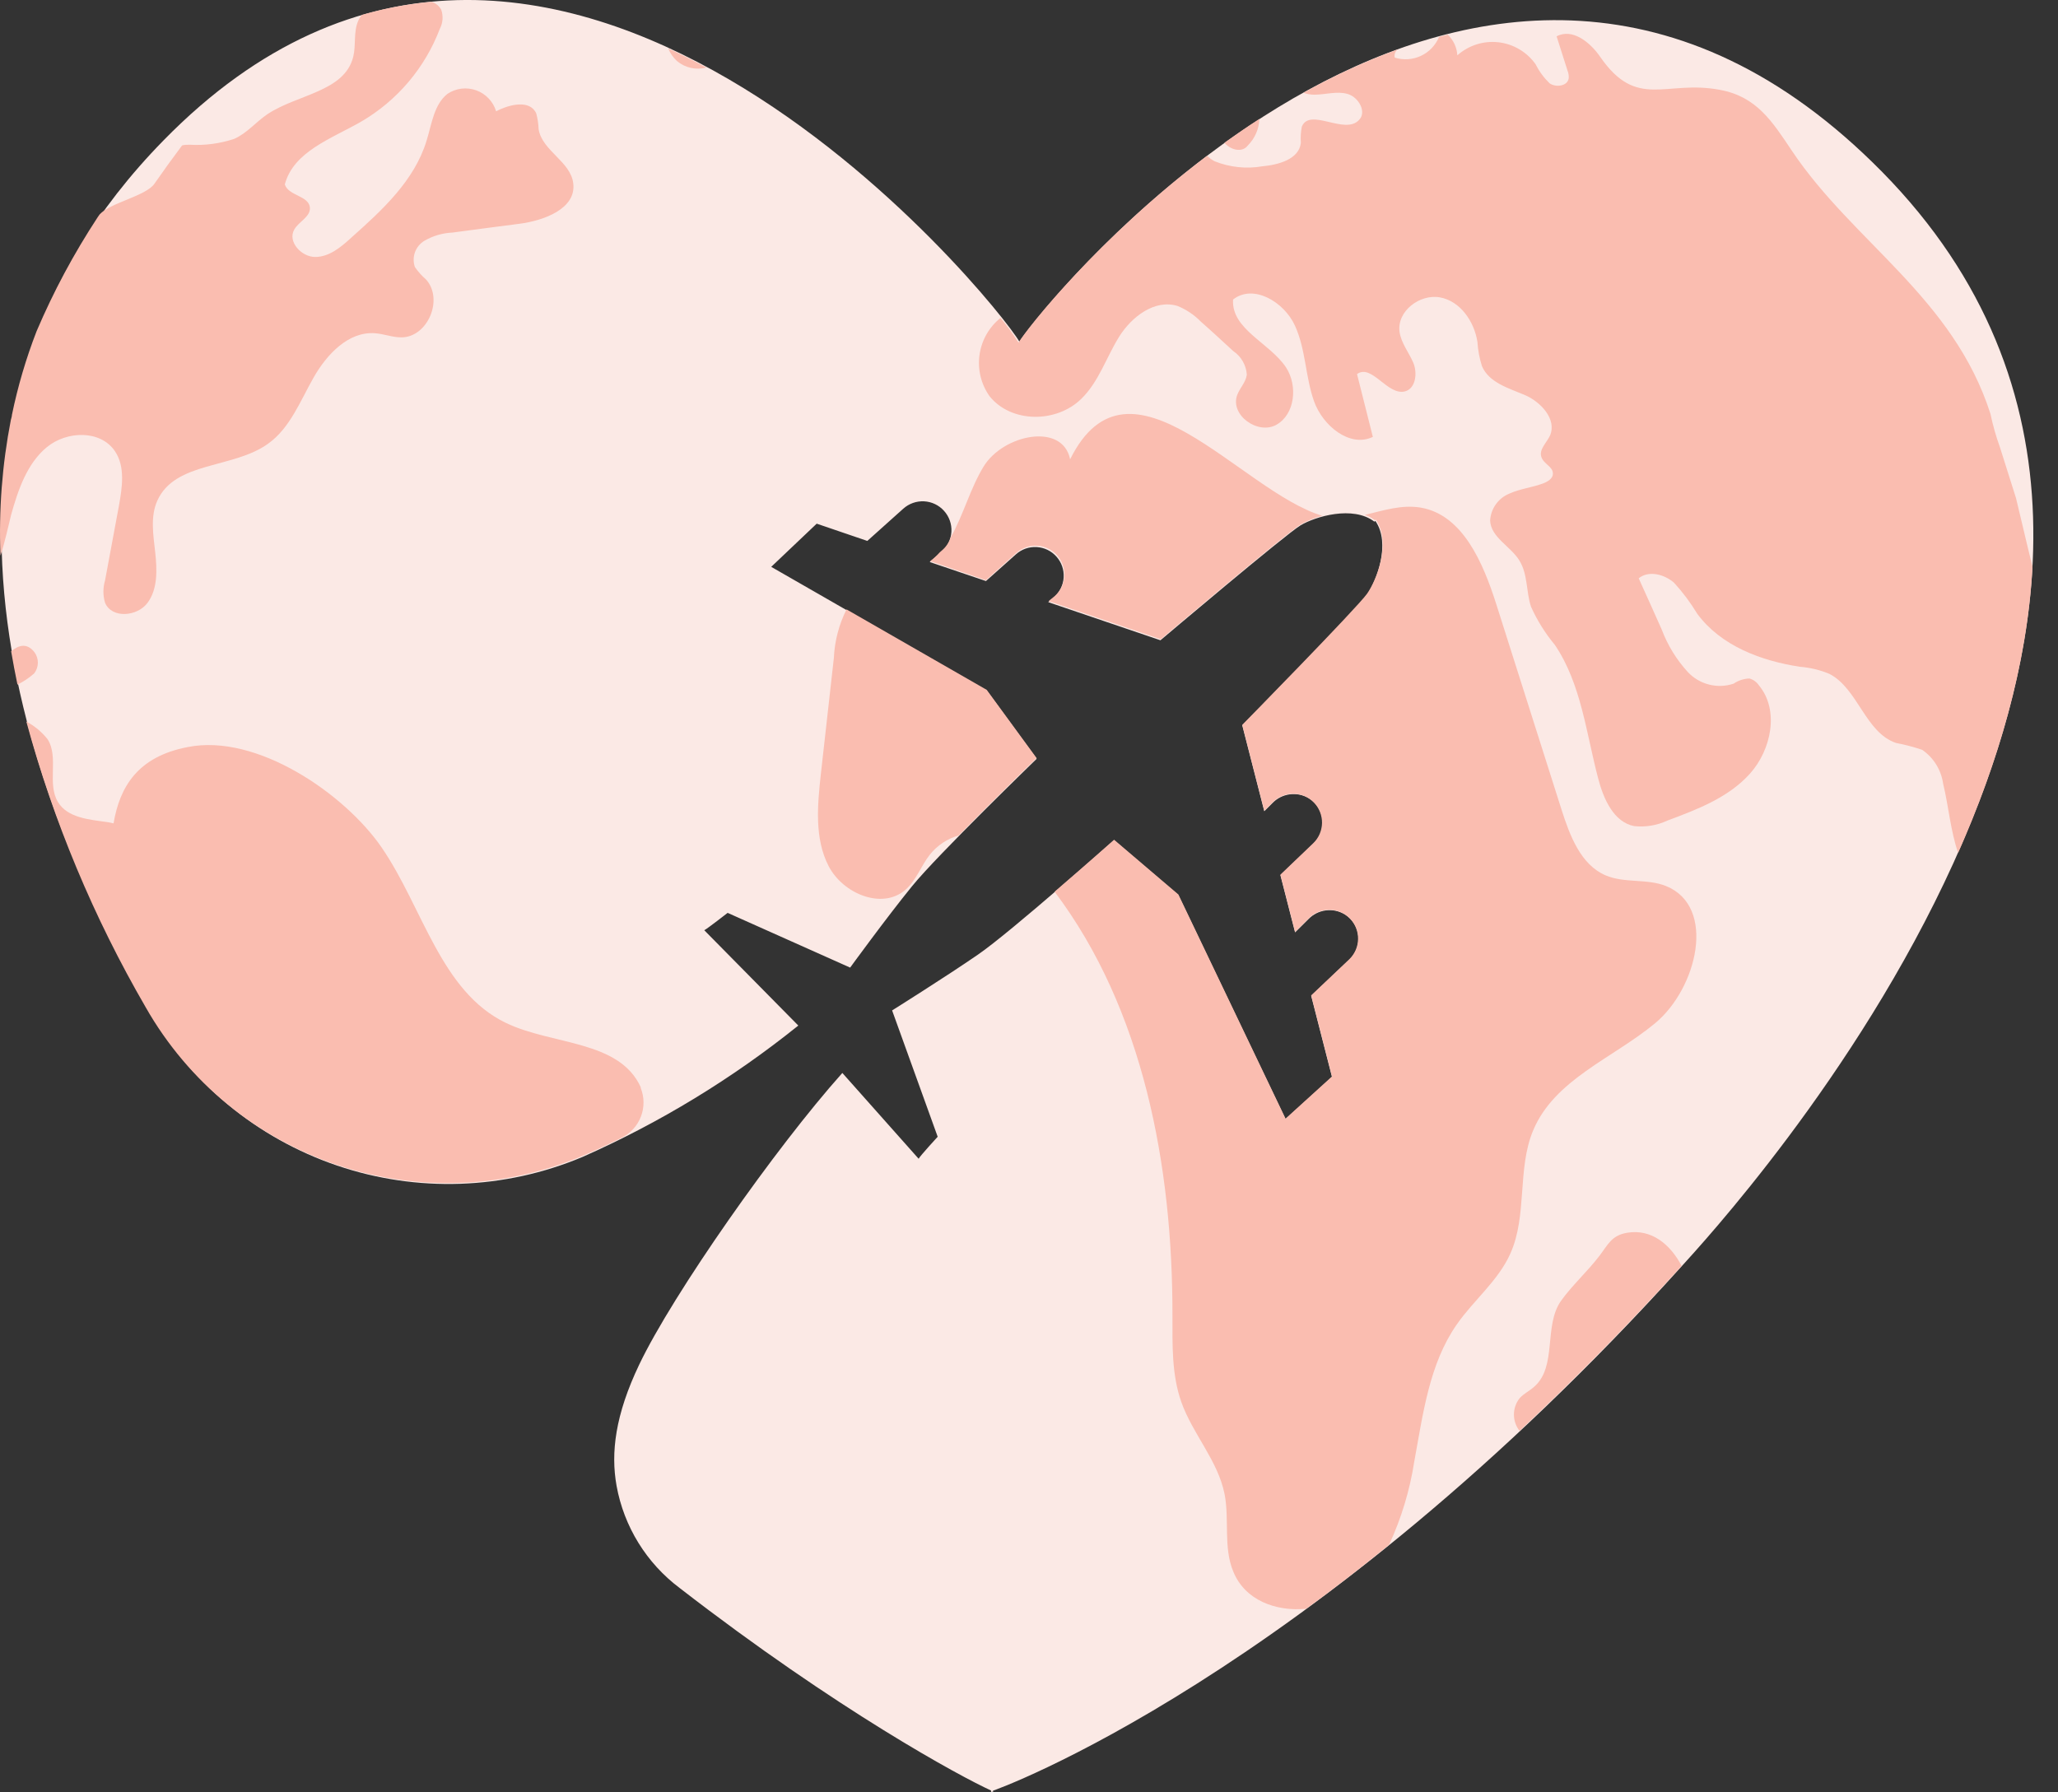
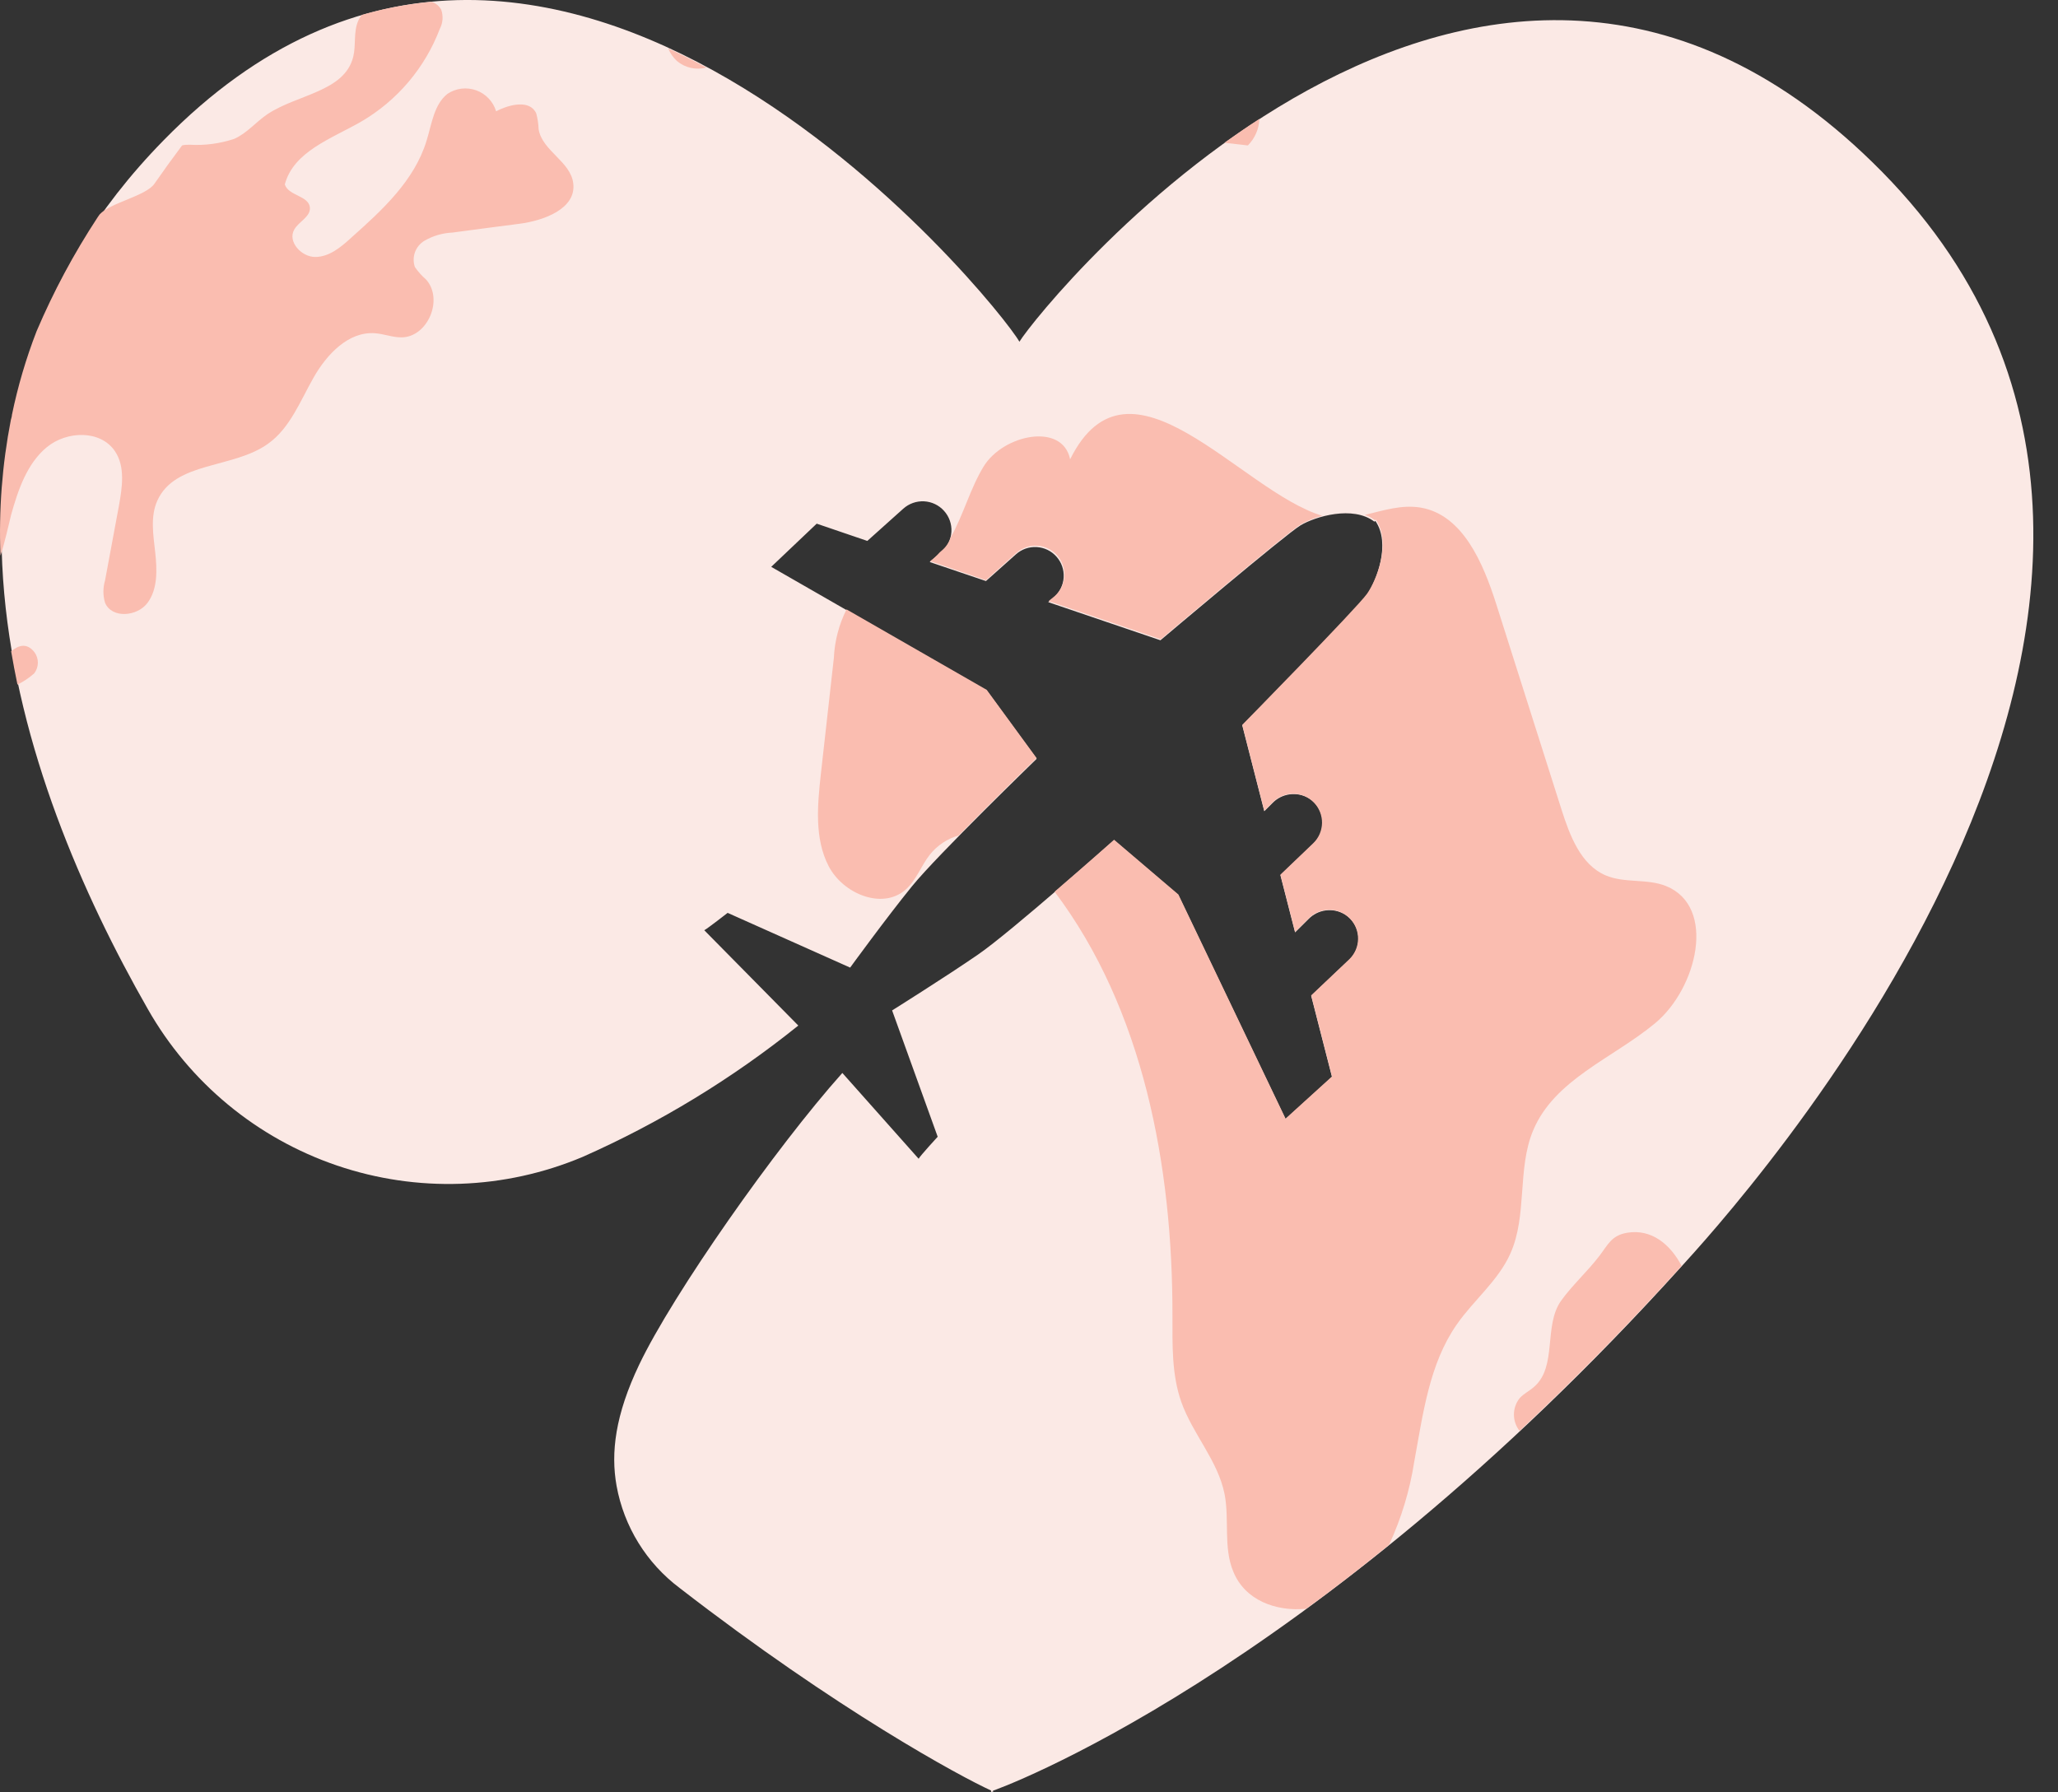
<svg xmlns="http://www.w3.org/2000/svg" width="62" height="54" viewBox="0 0 62 54" fill="none">
  <rect x="0" y="0" width="62" height="54" fill="#333333" stroke="none" />
  <path d="M56.706 5.183C44.577 -7.138 31.378 9.205 30.711 10.296C30.085 9.17 16.555 -7.661 4.924 4.232C-3.298 12.629 0.512 23.504 4.453 30.401C5.713 32.618 7.741 34.295 10.155 35.116C12.568 35.937 15.199 35.845 17.549 34.857C19.879 33.826 22.064 32.495 24.05 30.898L21.217 28.026C21.298 27.989 21.921 27.503 21.921 27.503L25.612 29.152C25.612 29.152 26.715 27.635 27.48 26.696C28.244 25.756 31.231 22.861 31.231 22.861L29.729 20.807L23.234 17.078L24.604 15.777L26.129 16.297L27.212 15.326C27.384 15.172 27.61 15.092 27.84 15.104C28.07 15.116 28.286 15.219 28.44 15.391C28.595 15.562 28.675 15.788 28.663 16.018C28.65 16.248 28.547 16.465 28.376 16.619L28.008 16.932L29.703 17.506L30.608 16.699C30.779 16.547 31.003 16.469 31.232 16.482C31.461 16.495 31.675 16.599 31.827 16.77C31.98 16.941 32.058 17.165 32.045 17.394C32.031 17.623 31.928 17.837 31.757 17.989L31.579 18.141L34.96 19.29C34.96 19.29 38.743 16.087 39.183 15.826C39.622 15.565 40.754 15.22 41.406 15.717L41.435 15.694C41.909 16.38 41.469 17.506 41.176 17.926C40.883 18.345 37.425 21.855 37.425 21.855L38.088 24.441L38.329 24.2C38.469 24.053 38.656 23.958 38.857 23.932C39.058 23.905 39.262 23.948 39.435 24.053C39.548 24.123 39.643 24.218 39.713 24.331C39.783 24.443 39.827 24.57 39.839 24.703C39.852 24.835 39.834 24.968 39.787 25.092C39.74 25.216 39.665 25.327 39.568 25.418L38.574 26.368L39.016 28.092L39.415 27.695C39.555 27.549 39.741 27.455 39.941 27.429C40.142 27.402 40.346 27.446 40.518 27.552C40.631 27.622 40.725 27.717 40.795 27.829C40.865 27.942 40.908 28.069 40.92 28.2C40.933 28.332 40.916 28.465 40.869 28.588C40.822 28.712 40.747 28.823 40.651 28.913L39.501 30.002L40.128 32.447L38.729 33.717L35.497 26.963L33.561 25.314C33.561 25.314 30.456 28.078 29.462 28.761C28.468 29.445 26.876 30.442 26.876 30.442L28.249 34.248C28.249 34.248 27.721 34.822 27.675 34.911L25.377 32.326C23.366 34.575 20.275 38.982 19.258 41.111C18.534 42.627 18.396 43.768 18.575 44.765C18.797 45.994 19.477 47.094 20.476 47.844C25.222 51.518 28.942 53.529 29.858 53.945L29.858 54L29.887 53.974L29.916 54L29.916 53.948C29.884 53.974 39.45 50.576 50.664 38.149C51.813 36.873 69.328 18.021 56.706 5.183Z" fill="#FBE9E5" />
  <path d="M31.59 18.11L34.971 19.259C34.971 19.259 38.755 16.056 39.194 15.794C39.396 15.683 39.611 15.597 39.835 15.539C37.376 14.806 34.023 10.239 32.239 13.838C32.013 12.72 30.229 13.085 29.634 14.053C29.229 14.714 29.019 15.53 28.64 16.191C28.591 16.344 28.499 16.48 28.376 16.584L28.313 16.639C28.226 16.737 28.129 16.826 28.025 16.906L29.703 17.48L30.622 16.656C30.708 16.581 30.808 16.523 30.916 16.486C31.024 16.449 31.139 16.434 31.253 16.441C31.367 16.448 31.478 16.478 31.581 16.529C31.683 16.579 31.775 16.649 31.85 16.735C31.926 16.821 31.983 16.921 32.02 17.029C32.057 17.137 32.072 17.251 32.065 17.365C32.058 17.479 32.028 17.591 31.978 17.693C31.927 17.796 31.857 17.888 31.771 17.963L31.59 18.11Z" fill="#FABDB0" />
  <path d="M21.28 2.035C20.907 1.834 20.527 1.641 20.131 1.46C20.19 1.604 20.28 1.734 20.395 1.839C20.516 1.941 20.66 2.011 20.814 2.045C20.968 2.079 21.128 2.076 21.28 2.035Z" fill="#FABDB0" />
  <path d="M27.281 26.805C27.606 26.518 27.749 26.084 28.016 25.745C28.238 25.47 28.539 25.269 28.878 25.171C29.973 24.056 31.228 22.838 31.228 22.838L29.726 20.784L25.503 18.36C25.274 18.816 25.144 19.315 25.121 19.825C24.992 20.987 24.862 22.15 24.73 23.315C24.627 24.254 24.532 25.26 24.963 26.093C25.394 26.926 26.577 27.42 27.281 26.805Z" fill="#FABDB0" />
  <path d="M1.41 13.473C2.013 12.976 3.033 12.947 3.467 13.6C3.777 14.065 3.682 14.688 3.582 15.243C3.444 15.993 3.305 16.741 3.165 17.486C3.099 17.706 3.099 17.941 3.165 18.161C3.369 18.644 4.139 18.578 4.446 18.161C4.754 17.745 4.734 17.162 4.676 16.642C4.619 16.122 4.524 15.564 4.739 15.085C5.274 13.89 7.037 14.128 8.086 13.361C8.738 12.893 9.045 12.083 9.445 11.379C9.844 10.675 10.499 9.98 11.295 10.04C11.565 10.058 11.826 10.167 12.093 10.164C12.883 10.164 13.374 9.015 12.834 8.42C12.707 8.31 12.594 8.183 12.498 8.044C12.449 7.899 12.45 7.742 12.502 7.598C12.555 7.454 12.655 7.333 12.786 7.254C13.043 7.105 13.333 7.02 13.63 7.007C14.305 6.915 14.98 6.829 15.641 6.743C16.388 6.648 17.364 6.286 17.27 5.527C17.198 4.87 16.336 4.548 16.227 3.896C16.221 3.734 16.197 3.573 16.155 3.416C15.963 2.994 15.348 3.143 14.946 3.353C14.902 3.208 14.825 3.075 14.721 2.966C14.617 2.856 14.488 2.772 14.346 2.721C14.203 2.67 14.051 2.653 13.9 2.671C13.75 2.69 13.607 2.743 13.481 2.827C13.073 3.149 13.007 3.738 12.852 4.235C12.487 5.444 11.507 6.338 10.574 7.168C10.263 7.455 9.91 7.742 9.496 7.742C9.083 7.742 8.66 7.286 8.862 6.921C8.999 6.671 9.361 6.536 9.336 6.249C9.298 5.892 8.689 5.901 8.58 5.556C8.847 4.559 9.99 4.177 10.878 3.666C11.964 3.034 12.801 2.048 13.248 0.874C13.294 0.786 13.323 0.689 13.331 0.59C13.338 0.491 13.326 0.391 13.294 0.296C13.233 0.182 13.13 0.095 13.007 0.055C12.294 0.119 11.589 0.25 10.901 0.449C10.854 0.507 10.815 0.572 10.786 0.641C10.645 0.977 10.729 1.368 10.64 1.718C10.373 2.767 8.951 2.842 8.054 3.442C7.71 3.675 7.437 4.016 7.058 4.183C6.629 4.326 6.176 4.387 5.725 4.361C5.644 4.361 5.564 4.361 5.486 4.381C5.199 4.764 4.922 5.147 4.656 5.53C4.403 5.907 3.32 6.105 3.001 6.461L2.941 6.547C2.228 7.634 1.612 8.782 1.103 9.977C0.785 10.797 0.536 11.641 0.359 12.502C0.359 12.554 0.336 12.603 0.327 12.652C0.065 13.998 -0.04 15.371 0.014 16.742C0.155 16.303 0.249 15.86 0.336 15.507C0.545 14.76 0.813 13.967 1.41 13.473Z" fill="#FABDB0" />
-   <path d="M37.593 4.382C37.806 4.169 37.93 3.883 37.941 3.583C37.579 3.816 37.229 4.057 36.887 4.301C37.071 4.519 37.424 4.611 37.593 4.382Z" fill="#FABDB0" />
+   <path d="M37.593 4.382C37.806 4.169 37.93 3.883 37.941 3.583C37.579 3.816 37.229 4.057 36.887 4.301Z" fill="#FABDB0" />
  <path d="M50.194 26.696C49.619 26.463 48.938 26.618 48.367 26.371C47.62 26.05 47.292 25.173 47.042 24.389L45.077 18.202C44.681 16.958 44.069 15.513 42.805 15.294C42.231 15.197 41.682 15.378 41.119 15.513C41.227 15.552 41.328 15.606 41.421 15.674L41.446 15.651C41.92 16.337 41.481 17.463 41.188 17.883C40.895 18.302 37.425 21.838 37.425 21.838L38.088 24.424L38.355 24.159C38.437 24.08 38.534 24.017 38.639 23.975C38.745 23.933 38.858 23.912 38.972 23.914C39.086 23.916 39.199 23.94 39.303 23.985C39.408 24.03 39.503 24.095 39.582 24.177C39.661 24.258 39.724 24.355 39.766 24.461C39.808 24.567 39.829 24.68 39.828 24.794C39.826 24.907 39.802 25.02 39.757 25.125C39.712 25.229 39.647 25.324 39.565 25.403L38.574 26.351L39.016 28.075L39.441 27.655C39.523 27.576 39.62 27.513 39.725 27.471C39.831 27.429 39.944 27.408 40.058 27.41C40.172 27.412 40.285 27.436 40.389 27.481C40.494 27.526 40.589 27.591 40.668 27.673C40.747 27.754 40.81 27.851 40.852 27.957C40.894 28.062 40.915 28.176 40.913 28.29C40.912 28.403 40.888 28.516 40.843 28.62C40.798 28.725 40.732 28.82 40.651 28.899L39.502 29.988L40.128 32.432L38.729 33.702L35.5 26.949L33.564 25.3C33.564 25.3 32.719 26.05 31.771 26.865C34.446 30.413 35.328 35.13 35.322 39.634C35.322 40.513 35.296 41.412 35.589 42.24C35.931 43.205 36.689 44.003 36.891 45.009C37.043 45.784 36.85 46.623 37.155 47.35C37.505 48.212 38.433 48.556 39.347 48.47C40.145 47.896 40.981 47.244 41.849 46.54C42.217 45.743 42.473 44.899 42.607 44.032C42.871 42.596 43.058 41.093 43.885 39.907C44.397 39.169 45.135 38.589 45.502 37.767C46.017 36.618 45.704 35.23 46.183 34.07C46.821 32.524 48.585 31.887 49.86 30.83C51.136 29.773 51.719 27.316 50.194 26.696Z" fill="#FABDB0" />
  <path d="M1.04 19.652C0.816 19.365 0.569 19.428 0.336 19.623C0.393 19.959 0.457 20.293 0.526 20.626C0.709 20.536 0.879 20.422 1.031 20.287C1.101 20.196 1.139 20.085 1.141 19.971C1.142 19.857 1.107 19.745 1.04 19.652Z" fill="#FABDB0" />
-   <path d="M60.735 15.007L60.252 13.479C60.133 13.149 60.037 12.811 59.965 12.468C58.845 8.966 55.828 7.297 53.987 4.548C53.387 3.652 52.921 2.911 51.815 2.707C50.178 2.396 49.319 3.327 48.202 1.704C47.9 1.268 47.366 0.842 46.895 1.095C47.004 1.44 47.116 1.782 47.225 2.132C47.254 2.203 47.265 2.28 47.26 2.356C47.228 2.595 46.877 2.643 46.685 2.511C46.513 2.345 46.37 2.151 46.263 1.937C46.133 1.754 45.967 1.6 45.774 1.486C45.581 1.372 45.367 1.299 45.144 1.274C44.921 1.248 44.696 1.27 44.482 1.338C44.269 1.406 44.072 1.518 43.904 1.667C43.891 1.431 43.788 1.209 43.617 1.046L43.353 1.112C43.249 1.364 43.054 1.568 42.807 1.683C42.561 1.799 42.28 1.817 42.02 1.736C42.007 1.688 42.01 1.637 42.029 1.591C42.048 1.545 42.083 1.507 42.126 1.483C41.14 1.843 40.184 2.282 39.268 2.796C39.373 2.833 39.484 2.853 39.595 2.853C39.934 2.853 40.282 2.735 40.606 2.833C40.931 2.931 41.181 3.373 40.943 3.614C40.515 4.08 39.463 3.229 39.219 3.816C39.188 3.976 39.178 4.141 39.19 4.304C39.136 4.798 38.518 4.965 38.027 5.011C37.543 5.094 37.046 5.041 36.591 4.858C36.508 4.815 36.432 4.759 36.367 4.692C33.106 7.151 30.946 9.891 30.684 10.322C30.52 10.062 30.339 9.814 30.142 9.578C29.797 9.855 29.57 10.254 29.509 10.692C29.448 11.13 29.556 11.575 29.811 11.936C30.466 12.755 31.836 12.749 32.581 12.011C33.1 11.503 33.327 10.773 33.709 10.155C34.091 9.538 34.795 9.006 35.476 9.219C35.74 9.326 35.978 9.486 36.177 9.69C36.504 9.977 36.829 10.279 37.154 10.578C37.272 10.657 37.37 10.762 37.44 10.885C37.511 11.008 37.553 11.146 37.562 11.287C37.533 11.514 37.355 11.687 37.274 11.896C37.044 12.505 37.901 13.114 38.458 12.795C39.015 12.476 39.101 11.623 38.745 11.072C38.251 10.325 37.09 9.923 37.148 9.024C37.76 8.544 38.685 9.095 39.012 9.811C39.34 10.526 39.325 11.353 39.587 12.089C39.848 12.824 40.661 13.496 41.359 13.163C41.198 12.528 41.043 11.899 40.882 11.27C41.33 10.948 41.804 11.936 42.333 11.79C42.655 11.698 42.706 11.233 42.577 10.928C42.448 10.624 42.212 10.339 42.163 9.997C42.08 9.374 42.775 8.848 43.384 8.96C43.993 9.072 44.416 9.687 44.51 10.305C44.525 10.554 44.572 10.8 44.648 11.037C44.864 11.531 45.45 11.695 45.932 11.899C46.415 12.103 46.912 12.634 46.694 13.126C46.593 13.341 46.36 13.542 46.435 13.766C46.51 13.99 46.788 14.053 46.783 14.275C46.783 14.418 46.627 14.51 46.495 14.562C46.162 14.688 45.803 14.723 45.478 14.869C45.313 14.935 45.17 15.046 45.067 15.19C44.963 15.334 44.902 15.505 44.892 15.682C44.915 16.191 45.501 16.452 45.769 16.88C46.036 17.308 45.97 17.82 46.125 18.282C46.311 18.696 46.553 19.082 46.843 19.431C47.636 20.603 47.785 22.085 48.147 23.453C48.308 24.073 48.615 24.768 49.23 24.889C49.573 24.926 49.92 24.869 50.233 24.722C51.135 24.386 52.071 24.03 52.717 23.312C53.364 22.594 53.611 21.396 52.99 20.649C52.922 20.548 52.821 20.474 52.703 20.442C52.533 20.447 52.369 20.501 52.229 20.597C51.99 20.677 51.733 20.687 51.489 20.625C51.244 20.564 51.023 20.433 50.85 20.25C50.507 19.875 50.239 19.439 50.06 18.963C49.83 18.451 49.603 17.937 49.368 17.423C49.67 17.179 50.135 17.299 50.431 17.555C50.695 17.843 50.93 18.157 51.132 18.492C51.844 19.457 53.053 19.911 54.228 20.089C54.532 20.113 54.829 20.185 55.11 20.301C55.972 20.741 56.193 22.071 57.121 22.384C57.388 22.435 57.651 22.504 57.908 22.591C58.079 22.708 58.223 22.86 58.332 23.036C58.44 23.212 58.511 23.409 58.54 23.613C58.707 24.306 58.761 25.027 58.991 25.696C60.186 22.996 61.071 20.057 61.232 17.078C61.042 16.314 60.867 15.544 60.735 15.007Z" fill="#FABDB0" />
-   <path d="M19.307 32.763C18.658 31.327 16.633 31.493 15.234 30.815C13.277 29.867 12.74 27.345 11.499 25.535C10.387 23.915 7.73 22.088 5.653 22.508C4.151 22.795 3.608 23.703 3.421 24.806L3.232 24.768C2.683 24.691 2.037 24.642 1.747 24.165C1.408 23.611 1.781 22.815 1.434 22.272C1.259 22.052 1.041 21.871 0.793 21.738C1.613 24.752 2.822 27.646 4.389 30.347C5.664 32.59 7.722 34.283 10.169 35.102C12.616 35.921 15.279 35.807 17.647 34.782C18.006 34.627 18.359 34.461 18.706 34.288C18.98 34.16 19.195 33.931 19.305 33.65C19.416 33.368 19.414 33.055 19.301 32.775L19.307 32.763Z" fill="#FABDB0" />
  <path d="M49.018 37.141C48.547 37.221 48.443 37.5 48.179 37.844C47.834 38.295 47.346 38.744 47.03 39.189C46.496 39.941 46.918 41.16 46.226 41.774C46.085 41.904 45.907 41.984 45.778 42.128C45.669 42.268 45.609 42.441 45.609 42.619C45.609 42.797 45.669 42.969 45.778 43.11C47.349 41.639 48.983 39.99 50.661 38.138C50.316 37.483 49.748 37.017 49.018 37.141Z" fill="#FABDB0" />
</svg>